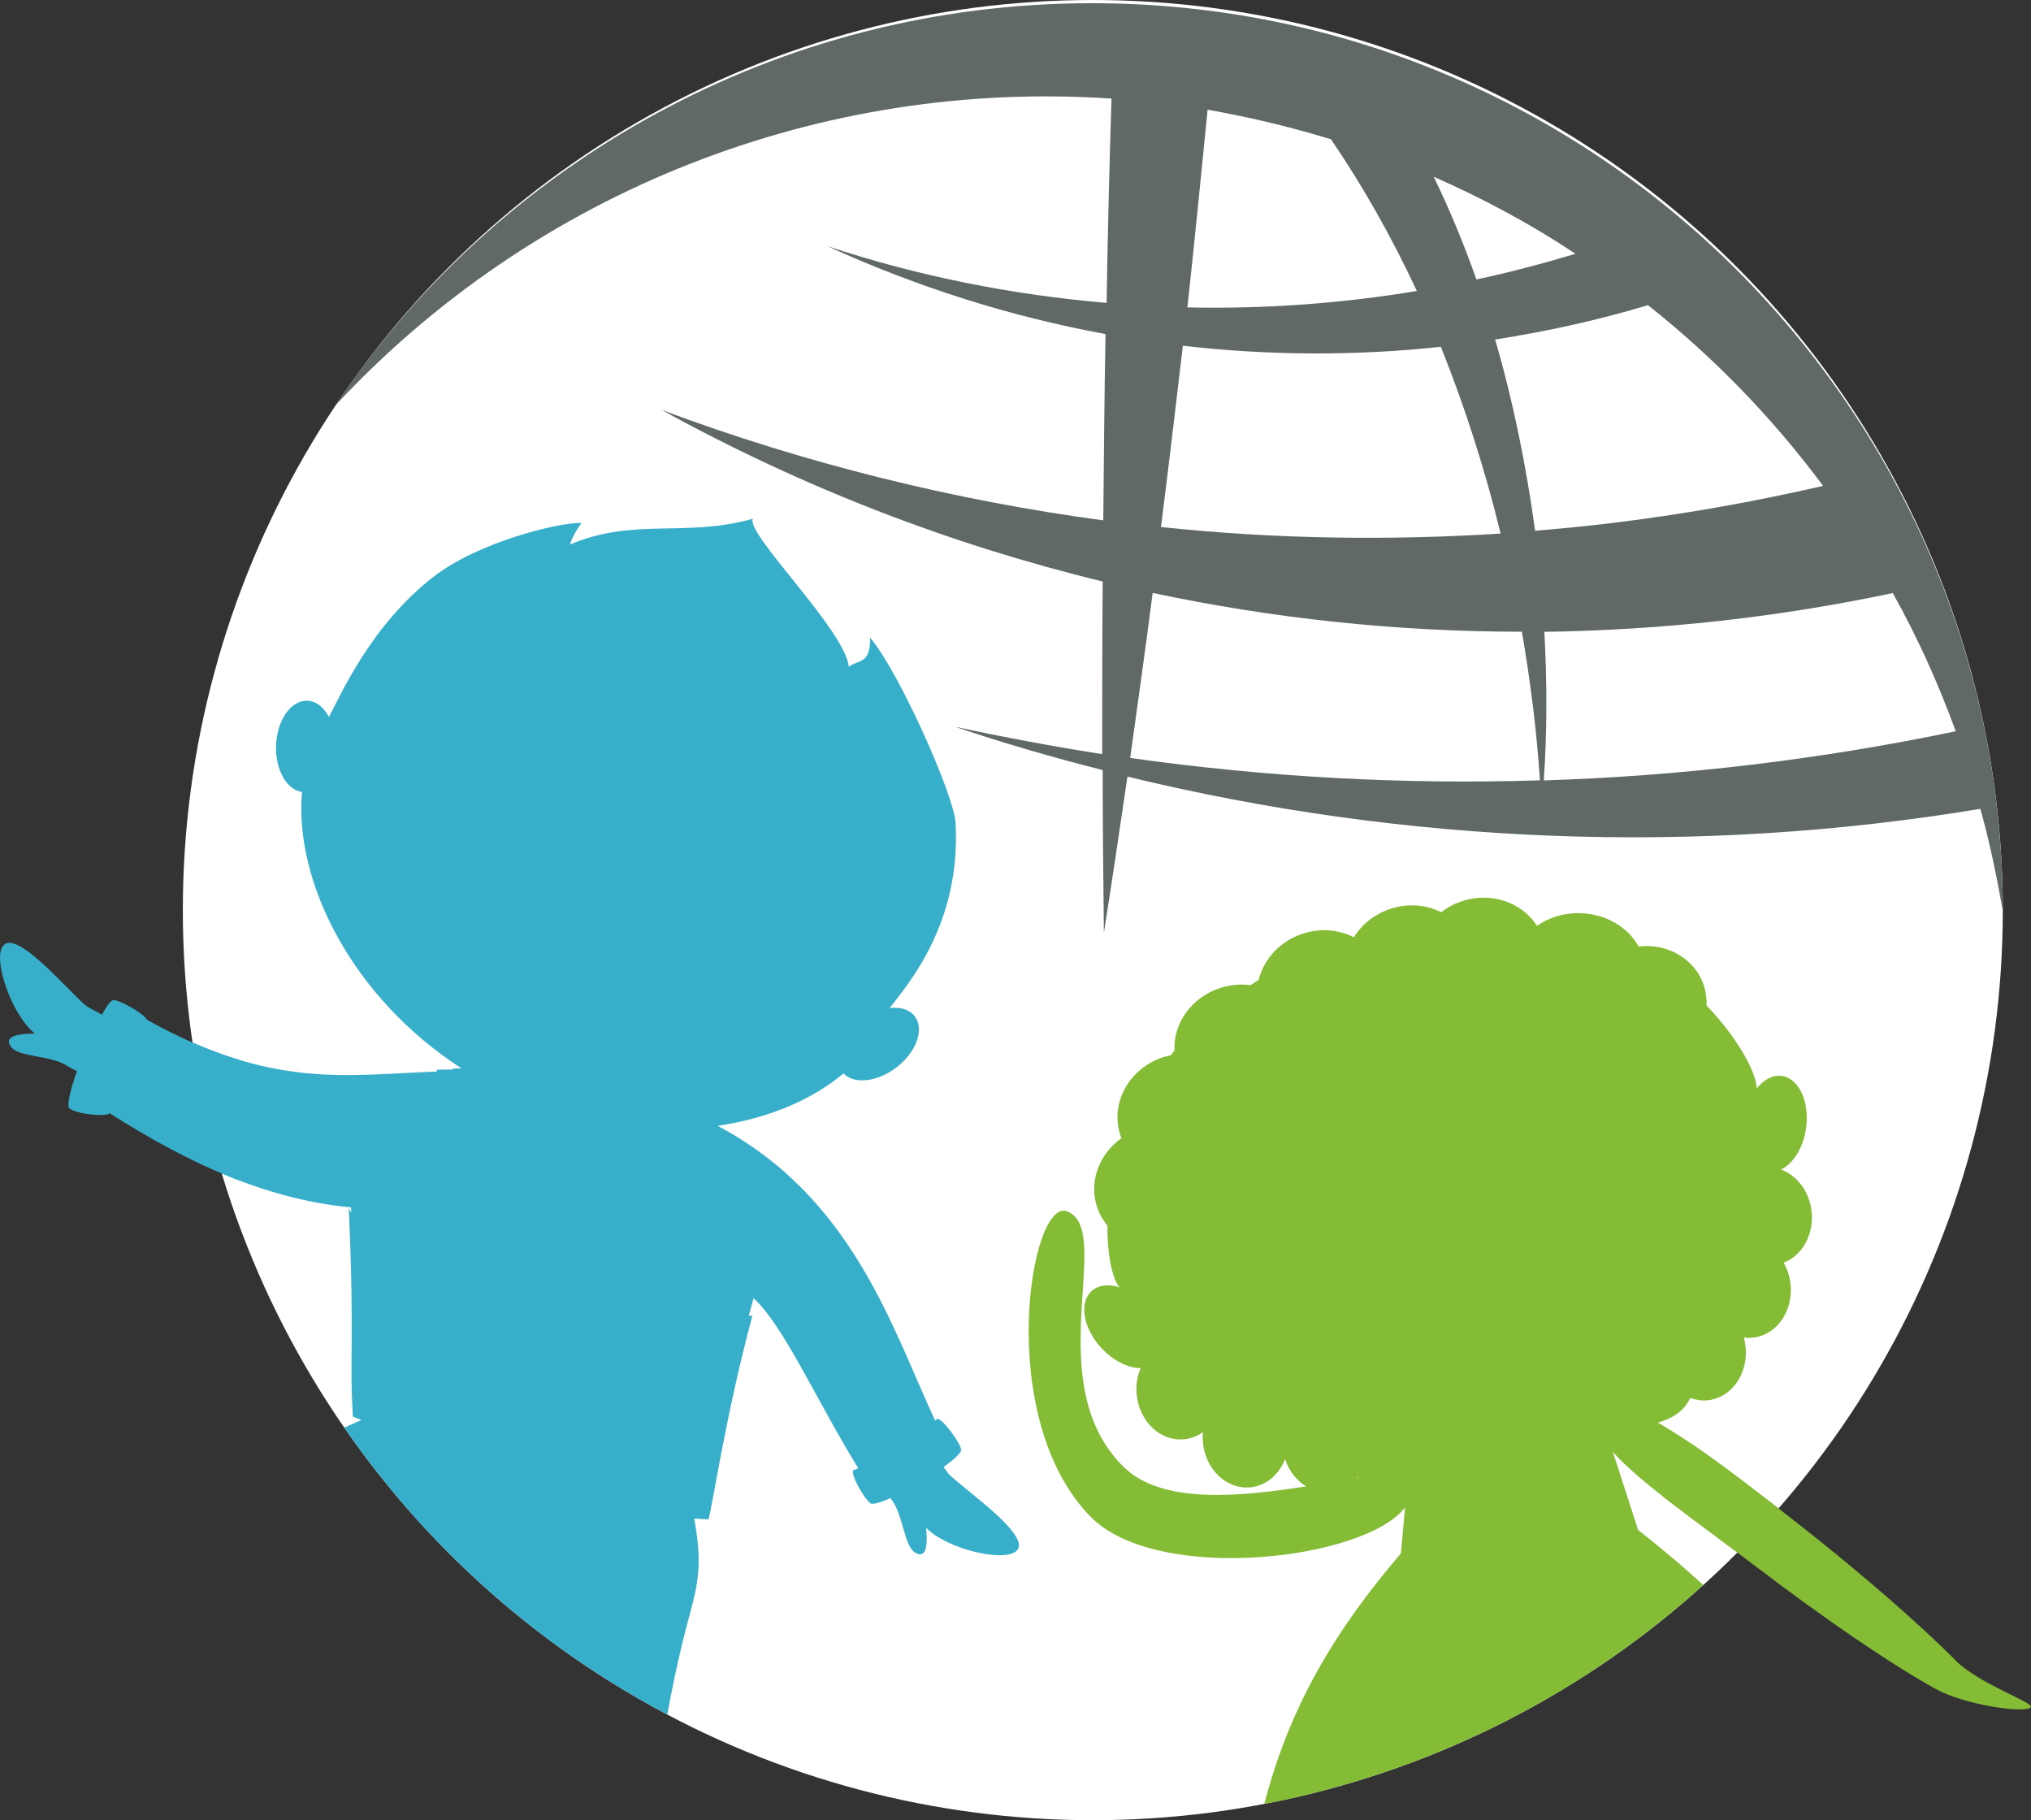
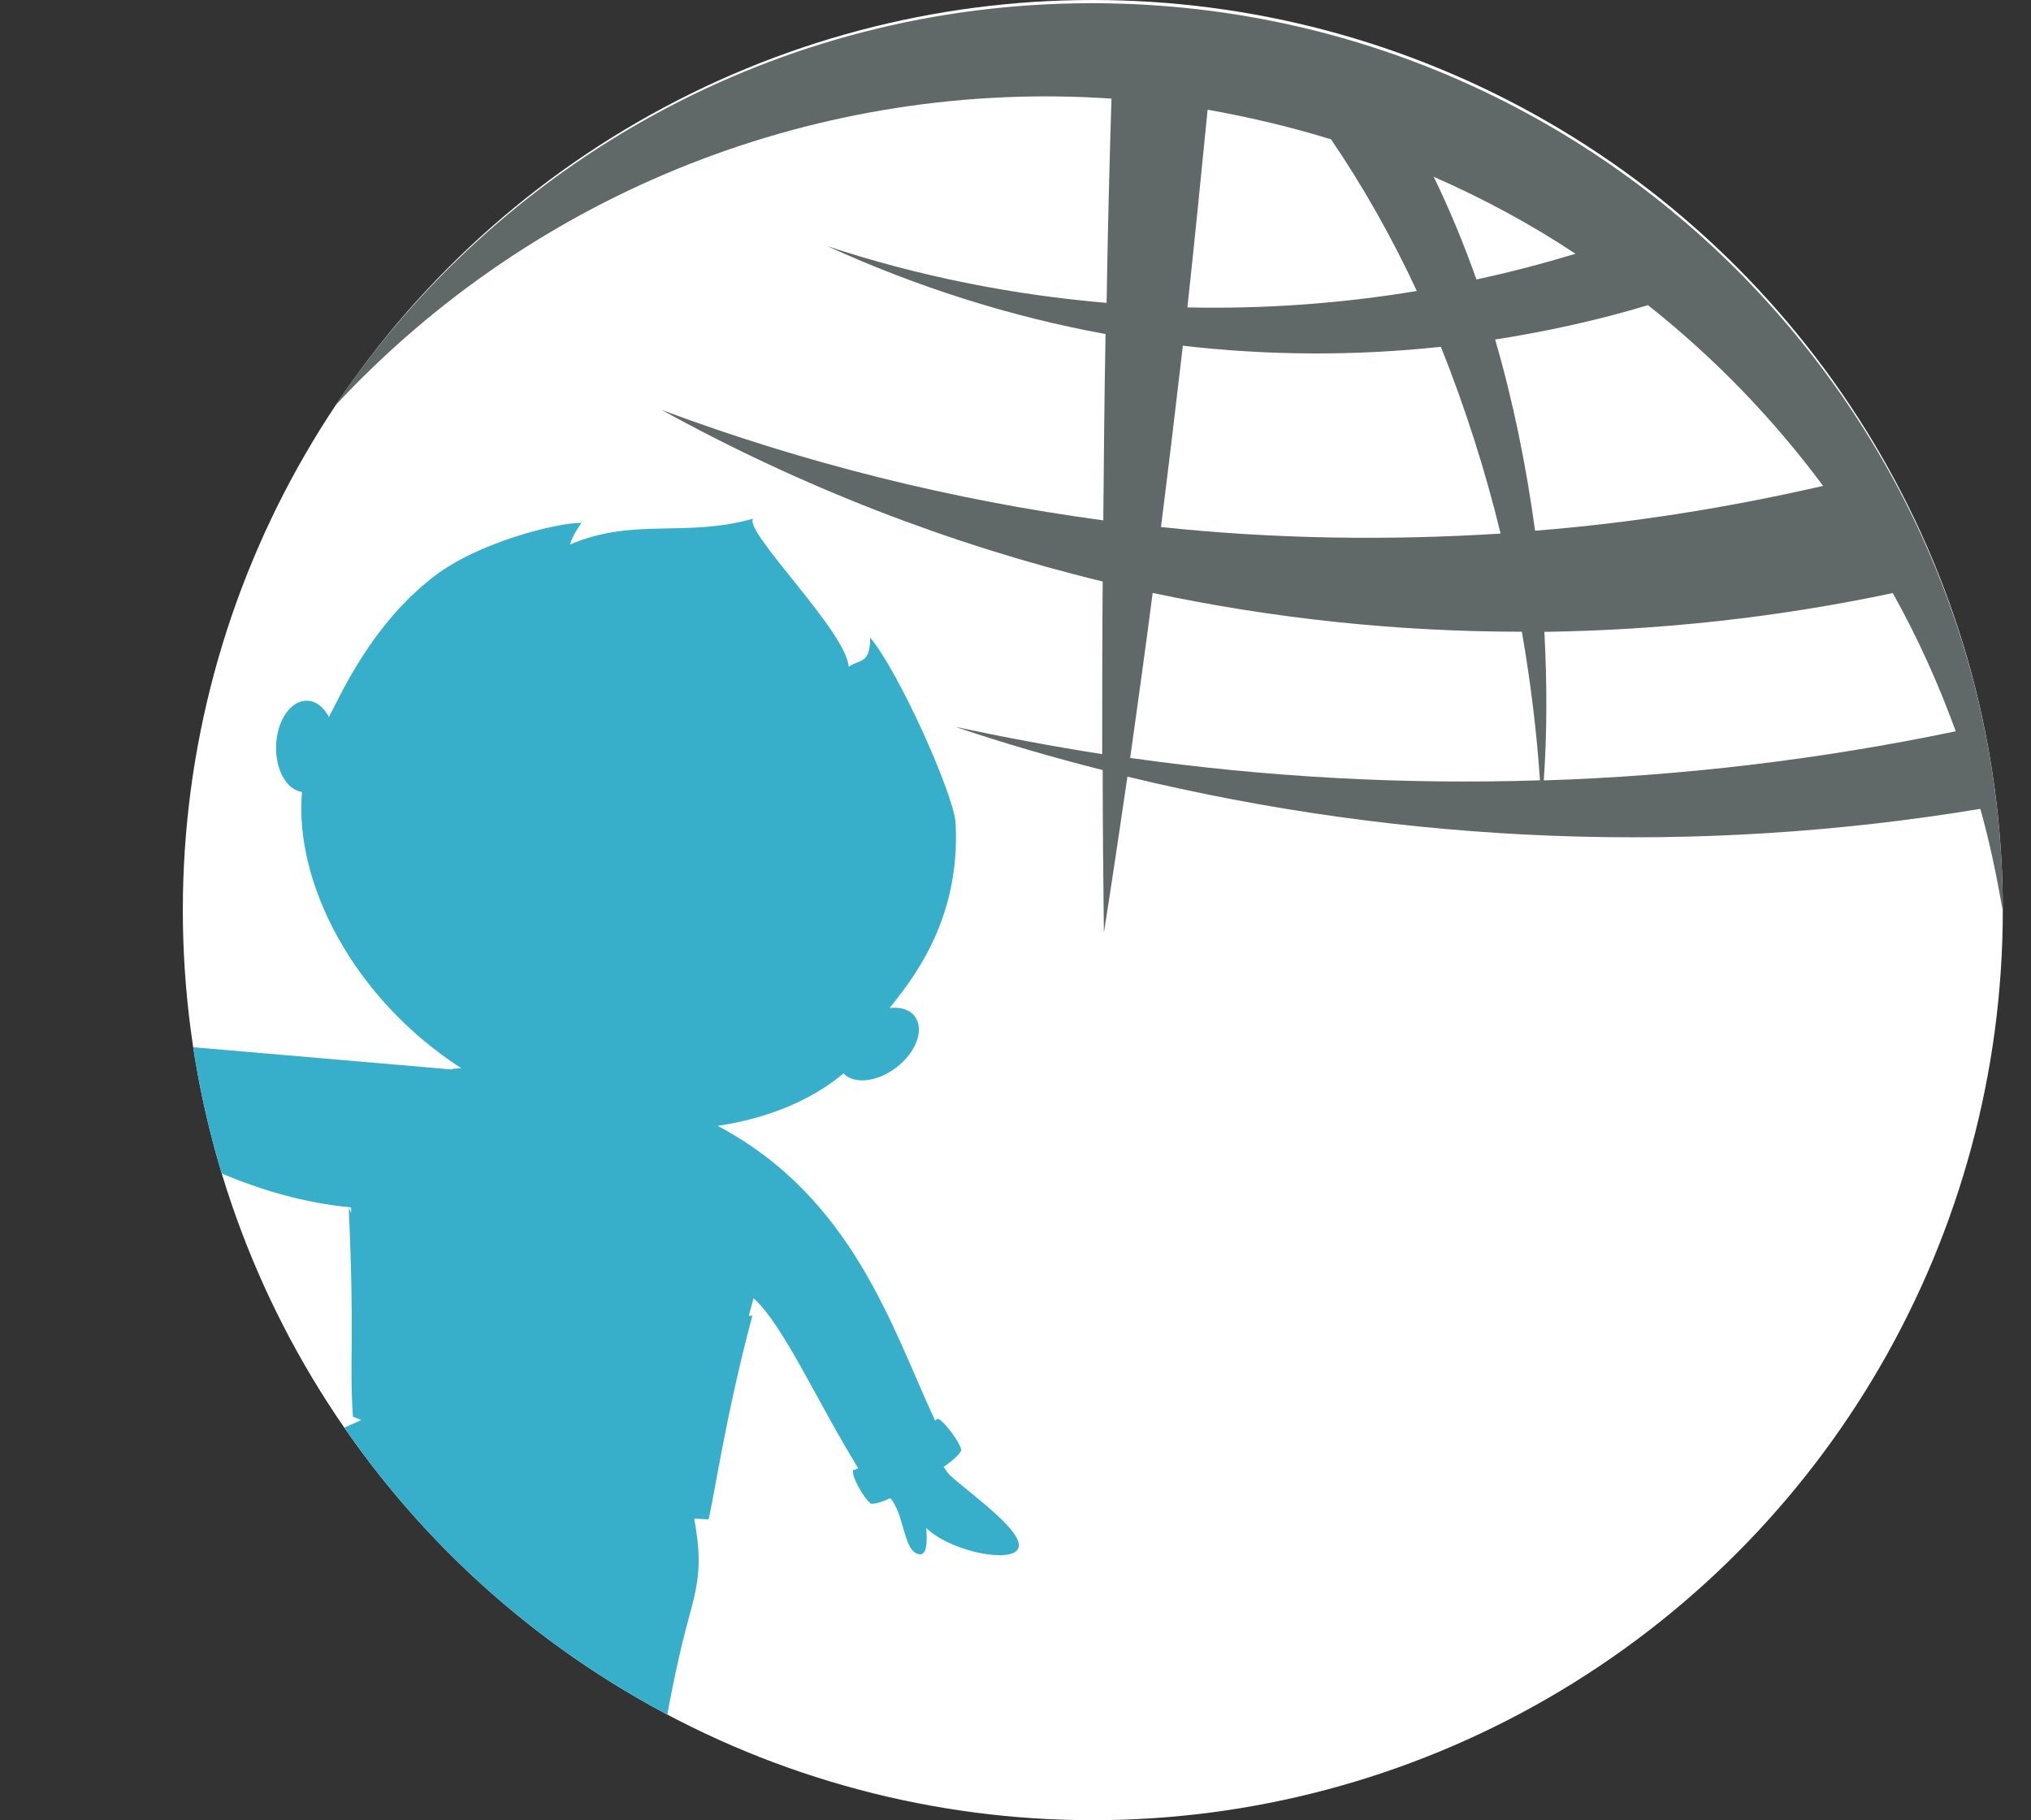
<svg xmlns="http://www.w3.org/2000/svg" id="Laag_1" viewBox="0 0 170.74 153">
  <rect x="0" y="0" width="170.74" height="153" fill="#333333" stroke="none" />
  <defs>
    <style>.cls-1{fill:none;}.cls-2{clip-path:url(#clippath);}.cls-3{fill:#fff;}.cls-4{fill:#84bc36;}.cls-5{fill:#37afcb;}.cls-6{fill:#616868;}</style>
    <clipPath id="clippath">
      <circle class="cls-1" cx="91.87" cy="76.5" r="76.5" />
    </clipPath>
  </defs>
  <circle class="cls-3" cx="91.87" cy="76.5" r="76.5" />
  <g>
    <path class="cls-6" d="m164.41,61.46c-1.47-4.04-3.22-7.9-5.29-11.61-9.72,2.06-19.52,3.12-29.29,3.26.23,4.27.23,8.49-.05,12.49,11.61-.37,23.21-1.75,34.63-4.13Zm-67.51-11.61c-.6,4.64-1.24,9.23-1.89,13.86,11.42,1.61,22.93,2.25,34.45,1.88-.27-4.04-.78-8.22-1.52-12.49-10.45,0-20.86-1.1-31.04-3.26Zm71.47,26.72c-.51-2.89-1.1-5.79-1.89-8.58-23.85,3.95-48.26,2.98-71.7-2.71-.64,4.36-1.29,8.76-1.98,13.13-.05-4.54-.1-9.14-.1-13.68-4.19-1.06-8.29-2.25-12.38-3.63,4.09.87,8.24,1.65,12.34,2.29,0-4.87,0-9.69.04-14.51-12.85-3.12-25.32-7.94-37.07-14.42,12.06,4.5,24.5,7.58,37.12,9.28.05-5.24.09-10.42.19-15.66-8.02-1.47-15.84-3.95-23.39-7.39,7.64,2.53,15.52,4.09,23.48,4.77.09-5.73.23-11.43.41-17.17-24.27-1.65-48.4,7.62-65.34,25.89C41.88,13.72,65.27.27,91.79.27c42.27,0,76.58,34.16,76.58,76.3Zm-42.22-31.72c-1.29-5.33-3-10.65-5.02-15.7-7.23.78-14.51.74-21.69-.09-.6,5.1-1.2,10.19-1.84,15.24,9.49,1.01,19.06,1.15,28.55.55Zm-14.27-33.15l-.32-.09c-3.32-1.01-6.68-1.79-10.04-2.39-.55,5.56-1.1,11.11-1.7,16.62,6.44.14,12.89-.32,19.29-1.38-2.12-4.55-4.56-8.86-7.23-12.77Zm20.58,9.64c-3.73-2.48-7.74-4.64-11.93-6.48,1.34,2.76,2.53,5.65,3.59,8.63,2.81-.6,5.57-1.33,8.34-2.16Zm20.81,19.51c-4.23-5.69-9.16-10.79-14.73-15.2-4.23,1.28-8.52,2.21-12.85,2.89,1.52,5.19,2.62,10.65,3.36,16.07,8.1-.64,16.21-1.93,24.22-3.77Z" />
    <g class="cls-2">
-       <path class="cls-5" d="m2.91,86.88c-1.06.01-2.67.12-2.01,1.08.65.95,3.37.7,4.77,1.65.18.12.47.27.8.43-.51,1.44-.83,2.68-.68,3.09.52.51,2.98.75,3.38.48,0-.02,0-.04,0-.06,5.81,3.68,12.58,7.21,20.34,7.94,0,.14.01.29.02.43-.08-.09-.15-.22-.21-.39.51,11.54.03,12.63.35,17.55,0,0,.25.1.71.28-3.4,1.52-13.68,6.08-15.23,8.6-.55.89-.72,8.91-.84,14.18-.01,0-.02-.01-.03-.02-.44.17-.23,2.84-.11,3.56.07.1.2.2.39.32-.08,1.18-.26,3.16-.72,3.97-.06.1-.15.22-.27.34-2.51-1.23-4.81-2.36-6.94-3.41-5.87-2.89-7.36-8.5-10.71-7.57-1.8.5-.43,9.79,4.62,13.58.73.55,1.51,1.11,2.33,1.69-.43.37-.79.84-1.02,1.4-.76,1.86.13,3.99,1.99,4.75,1.86.76,3.99-.13,4.75-1.99.04-.09.07-.19.1-.28,6.26,3.97,14.06,8.39,22.67,12.74,3.88,1.96,7.68,3.77,11.32,5.41-.43.41-.79.91-1.03,1.49-.89,2.17.16,4.67,2.33,5.56,2.17.89,4.67-.16,5.56-2.33.21-.52.31-1.05.32-1.57,1.28.54,2.54,1.06,3.75,1.56,5.91,2.42,14.43-2.66,14.76-4.94.29-2.01-6.04-1.23-10.44-3.44-2.05-1.03-4.2-2.16-6.45-3.36.48-1.93,1.06-6.68,1.33-8.97,1-.12,1.7-.27,1.85-.44.29-.39.3-3.18-.07-3.37,0,0-.01,0-.02,0,.18-5.94,1.76-15.1,3.34-20.84.89-3.23,1.09-4.73.45-8.34.42.04.82.06,1.2.07.38-1.32,1.42-8.67,3.69-17.12-.08.02-.19.02-.3,0,.13-.48.26-.97.4-1.47,2.54,2.32,5.28,8.58,8.8,14.3-.18.08-.33.14-.43.16-.19.43.9,2.38,1.49,2.81.3.06.9-.13,1.64-.46,0,0,.01.02.02.02,1.09,1.3,1.09,4.03,2.11,4.59,1.02.55.97-1.05.88-2.11,1.83,1.82,6.46,2.87,7.55,1.97,1.42-1.18-3.77-4.76-5.57-6.41-.09-.08-.28-.34-.51-.68.82-.59,1.4-1.12,1.47-1.4.05-.49-1.57-2.67-1.99-2.65-.04.03-.11.09-.2.15-3.63-7.81-6.91-18.73-18.25-24.76,0,0,0-.01,0-.02,4.19-.62,7.88-2.16,10.55-4.4.89.93,2.83.73,4.44-.5,1.69-1.29,2.38-3.21,1.55-4.3-.44-.58-1.22-.8-2.11-.7,1.53-1.99,6.02-7.1,5.54-15.58-.13-2.31-4.76-12.7-7.18-15.55,0,2.26-.86,1.77-1.8,2.45-.23-3.01-8.78-11.29-8.05-12.45-5.66,1.61-10.03-.12-15.38,2.17.12-.42.32-.88.96-1.82-2.03-.02-8.63,1.61-12.38,4.49-5.35,4.11-7.91,10.1-8.85,11.83-.42-.81-1.07-1.34-1.81-1.37-1.37-.05-2.55,1.62-2.63,3.74-.08,2.05.89,3.76,2.18,3.93-.67,7.59,4.26,17.32,13.4,23.23l-.75.03s0,.02-.01.07c-.48,0-1,.01-1.29.02-.01.05-.03.1-.04.15-7.74.29-13.86,1.48-24.38-4.37-.16-.46-2.41-1.77-2.87-1.65-.21.09-.54.54-.91,1.22-.69-.36-1.28-.69-1.43-.82-1.81-1.63-5.88-6.45-6.92-4.92-.79,1.17.71,5.68,2.7,7.32Zm19.04,67.56c.47-1.81.99-4.36,1.33-6.08.02,0,.04,0,.06,0,.04,0,.08,0,.12,0,0,0,0-.01,0-.02.1-.01.18-.04.24-.07.37-.31,1.07-3.01.76-3.29,0,0,0,0,0,0,.76-2.94,1.49-6.38,1.87-8.29,2.24-1.31,6.27-1.41,8.77-2.95l4.42,2.31c.61,2.36,1.64,12.62,2.38,21.2-.35.37-.24,2.65.05,3.3.17.15.68.25,1.41.32.03,1.14,0,2.94-.37,3.72-.05.1-.13.21-.25.34-2.1-1.11-4.26-2.23-6.47-3.35-5.3-2.68-10.04-5.04-14.31-7.15Z" />
-       <path class="cls-4" d="m164.38,139.54c-2.98-2.99-7.84-7.23-12.8-11.13-4.41-3.46-8.91-6.96-12.21-8.83,1.17-.32,2.2-.95,2.73-2.08.46.17.95.25,1.46.2,1.98-.19,3.41-2.19,3.19-4.46-.03-.28-.08-.55-.15-.81.24.03.49.04.74.01,1.98-.19,3.41-2.19,3.19-4.46-.07-.68-.27-1.3-.58-1.84,1.53-.59,2.54-2.32,2.35-4.26-.17-1.7-1.22-3.08-2.58-3.57,1.02-.48,1.88-1.82,2.11-3.49.31-2.22-.6-4.18-2.04-4.38-.76-.11-1.51.31-2.1,1.04-.09-1.46-1.66-4.28-4.23-6.97.03-.53-.04-1.07-.2-1.6-.71-2.29-3.06-3.65-5.51-3.35-.87-1.6-2.71-2.73-4.86-2.8-1.39-.05-2.67.36-3.68,1.06-1.23-1.93-3.77-2.86-6.21-2.1-.69.21-1.31.55-1.84.96-1.23-.62-2.74-.77-4.2-.31-1.36.43-2.45,1.3-3.13,2.39-.01,0-.02,0-.04.01-1.23-.62-2.74-.77-4.2-.31-1.96.61-3.35,2.15-3.78,3.92-.23.14-.46.28-.69.43-.8-.11-1.64-.04-2.48.22-2.46.76-4.02,2.99-3.91,5.3-.1.12-.21.25-.31.37-.18.04-.37.09-.56.14-2.88.9-4.54,3.81-3.7,6.5.03.11.07.22.12.33-1.84,1.3-2.74,3.57-2.08,5.7.19.62.5,1.17.9,1.65-.03,2.71.5,4.66,1.03,5.19-.92-.3-1.8-.21-2.37.32-1.07.98-.7,3.11.81,4.76,1.01,1.1,2.28,1.71,3.32,1.71-.28.67-.41,1.43-.33,2.23.22,2.27,2.01,3.95,3.99,3.75.58-.06,1.12-.27,1.58-.6-.03.29-.03.59,0,.89.22,2.27,2.01,3.95,3.99,3.75,1.33-.13,2.41-1.08,2.91-2.37.33.99.97,1.81,1.78,2.29-5.49.86-12.09,1.54-15.32-1.61-7.24-7.06-.73-19.91-4.78-21.51-3.08-1.22-6.17,17.37,1.97,25.67,5.58,5.69,23.03,3.66,26.44-.78l-.35,3.86c-9.03,10.59-14.31,21.62-13.31,43.36,0,0,5.42,2.08,17.8,1.82,1.38,5.54,4.35,17,7.09,24.12-.4,1.55.72,6.82,3.91,6.36,2.92-.43,2.07-6.5.45-8-.98-7.1-3.47-17.3-4.88-22.8.93-.07,1.88-.15,2.87-.25,1.46-.14,2.86-.31,4.2-.5-.14,5.64-.27,16.22.36,23.4-1.21,1.84-.58,7.89,2.41,7.64,3.28-.27,3-5.68,2.23-7.11,1.07-7.6,1.39-19.45,1.49-25.09,11.69-2.52,17.12-6.3,17.12-6.3-3.25-21.52-10.87-29.98-21.8-38.62l-2.12-6.56c2.26,2.58,7.18,5.93,12.31,9.85,5.29,4.03,10.99,7.96,14.84,10.08,2.47,1.36,7.63,2.08,7.98,1.51.24-.39-4.37-1.94-6.36-3.94Zm-30.58,59.23c-.02-.14-.04-.28-.06-.42.02.1.04.25.06.42Zm2.49-.62c.02.21.04.41.06.61-.04-.27-.06-.48-.06-.61Zm-22.16-74.04s.07.08.1.12c-.08.01-.15.02-.23.03.04-.05.09-.1.13-.15Z" />
+       <path class="cls-5" d="m2.91,86.88c-1.06.01-2.67.12-2.01,1.08.65.95,3.37.7,4.77,1.65.18.12.47.27.8.43-.51,1.44-.83,2.68-.68,3.09.52.51,2.98.75,3.38.48,0-.02,0-.04,0-.06,5.81,3.68,12.58,7.21,20.34,7.94,0,.14.01.29.02.43-.08-.09-.15-.22-.21-.39.51,11.54.03,12.63.35,17.55,0,0,.25.1.71.28-3.4,1.52-13.68,6.08-15.23,8.6-.55.89-.72,8.91-.84,14.18-.01,0-.02-.01-.03-.02-.44.17-.23,2.84-.11,3.56.07.1.2.2.39.32-.08,1.18-.26,3.16-.72,3.97-.06.1-.15.22-.27.34-2.51-1.23-4.81-2.36-6.94-3.41-5.87-2.89-7.36-8.5-10.71-7.57-1.8.5-.43,9.79,4.62,13.58.73.55,1.51,1.11,2.33,1.69-.43.37-.79.84-1.02,1.4-.76,1.86.13,3.99,1.99,4.75,1.86.76,3.99-.13,4.75-1.99.04-.09.07-.19.1-.28,6.26,3.97,14.06,8.39,22.67,12.74,3.88,1.96,7.68,3.77,11.32,5.41-.43.41-.79.91-1.03,1.49-.89,2.17.16,4.67,2.33,5.56,2.17.89,4.67-.16,5.56-2.33.21-.52.31-1.05.32-1.57,1.28.54,2.54,1.06,3.75,1.56,5.91,2.42,14.43-2.66,14.76-4.94.29-2.01-6.04-1.23-10.44-3.44-2.05-1.03-4.2-2.16-6.45-3.36.48-1.93,1.06-6.68,1.33-8.97,1-.12,1.7-.27,1.85-.44.29-.39.3-3.18-.07-3.37,0,0-.01,0-.02,0,.18-5.94,1.76-15.1,3.34-20.84.89-3.23,1.09-4.73.45-8.34.42.04.82.06,1.2.07.38-1.32,1.42-8.67,3.69-17.12-.08.02-.19.02-.3,0,.13-.48.26-.97.4-1.47,2.54,2.32,5.28,8.58,8.8,14.3-.18.08-.33.14-.43.16-.19.43.9,2.38,1.49,2.81.3.06.9-.13,1.64-.46,0,0,.01.02.02.02,1.09,1.3,1.09,4.03,2.11,4.59,1.02.55.97-1.05.88-2.11,1.83,1.82,6.46,2.87,7.55,1.97,1.42-1.18-3.77-4.76-5.57-6.41-.09-.08-.28-.34-.51-.68.82-.59,1.4-1.12,1.47-1.4.05-.49-1.57-2.67-1.99-2.65-.04.03-.11.09-.2.15-3.63-7.81-6.91-18.73-18.25-24.76,0,0,0-.01,0-.02,4.19-.62,7.88-2.16,10.55-4.4.89.93,2.83.73,4.44-.5,1.69-1.29,2.38-3.21,1.55-4.3-.44-.58-1.22-.8-2.11-.7,1.53-1.99,6.02-7.1,5.54-15.58-.13-2.31-4.76-12.7-7.18-15.55,0,2.26-.86,1.77-1.8,2.45-.23-3.01-8.78-11.29-8.05-12.45-5.66,1.61-10.03-.12-15.38,2.17.12-.42.32-.88.96-1.82-2.03-.02-8.63,1.61-12.38,4.49-5.35,4.11-7.91,10.1-8.85,11.83-.42-.81-1.07-1.34-1.81-1.37-1.37-.05-2.55,1.62-2.63,3.74-.08,2.05.89,3.76,2.18,3.93-.67,7.59,4.26,17.32,13.4,23.23l-.75.03s0,.02-.01.07Zm19.04,67.56c.47-1.81.99-4.36,1.33-6.08.02,0,.04,0,.06,0,.04,0,.08,0,.12,0,0,0,0-.01,0-.02.1-.01.18-.04.24-.07.37-.31,1.07-3.01.76-3.29,0,0,0,0,0,0,.76-2.94,1.49-6.38,1.87-8.29,2.24-1.31,6.27-1.41,8.77-2.95l4.42,2.31c.61,2.36,1.64,12.62,2.38,21.2-.35.37-.24,2.65.05,3.3.17.15.68.25,1.41.32.03,1.14,0,2.94-.37,3.72-.05.1-.13.21-.25.34-2.1-1.11-4.26-2.23-6.47-3.35-5.3-2.68-10.04-5.04-14.31-7.15Z" />
    </g>
-     <path class="cls-4" d="m164.38,139.54c-2.98-2.99-7.84-7.23-12.8-11.13-3.22-2.53-6.49-5.08-9.31-7-.23.24-.45.47-.66.73-.02.04-.05.09-.1.17-.37.58-.74,1.16-1.06,1.77-.16.31-.32.63-.46.96-.02.08-.07.2-.11.33-.04.13-.07.27-.11.4,2.34,1.83,5.2,3.89,8.14,6.13,5.29,4.03,10.99,7.96,14.84,10.08,2.47,1.36,7.63,2.08,7.98,1.51.24-.39-4.37-1.94-6.36-3.94Z" />
-     <path class="cls-4" d="m114.13,124.11s.07.08.1.12c-.08.01-.15.02-.23.03.04-.05.09-.1.13-.15Z" />
-     <path class="cls-5" d="m2.91,86.88c-1.06.01-2.67.12-2.01,1.08.65.95,3.37.7,4.77,1.65.18.12.47.27.8.43-.51,1.44-.83,2.68-.68,3.09.52.51,2.98.75,3.38.48,0-.02,0-.04,0-.06,3.33,2.11,6.98,4.17,10.95,5.68.08-.28.18-.56.31-.84,1.59-3.44.96-6.4-.5-9.35-2.29-.71-4.78-1.76-7.58-3.32-.16-.46-2.41-1.77-2.87-1.65-.21.08-.54.54-.91,1.22-.69-.36-1.28-.69-1.43-.82-1.81-1.63-5.88-6.45-6.92-4.92-.79,1.17.71,5.68,2.7,7.32Z" />
  </g>
</svg>